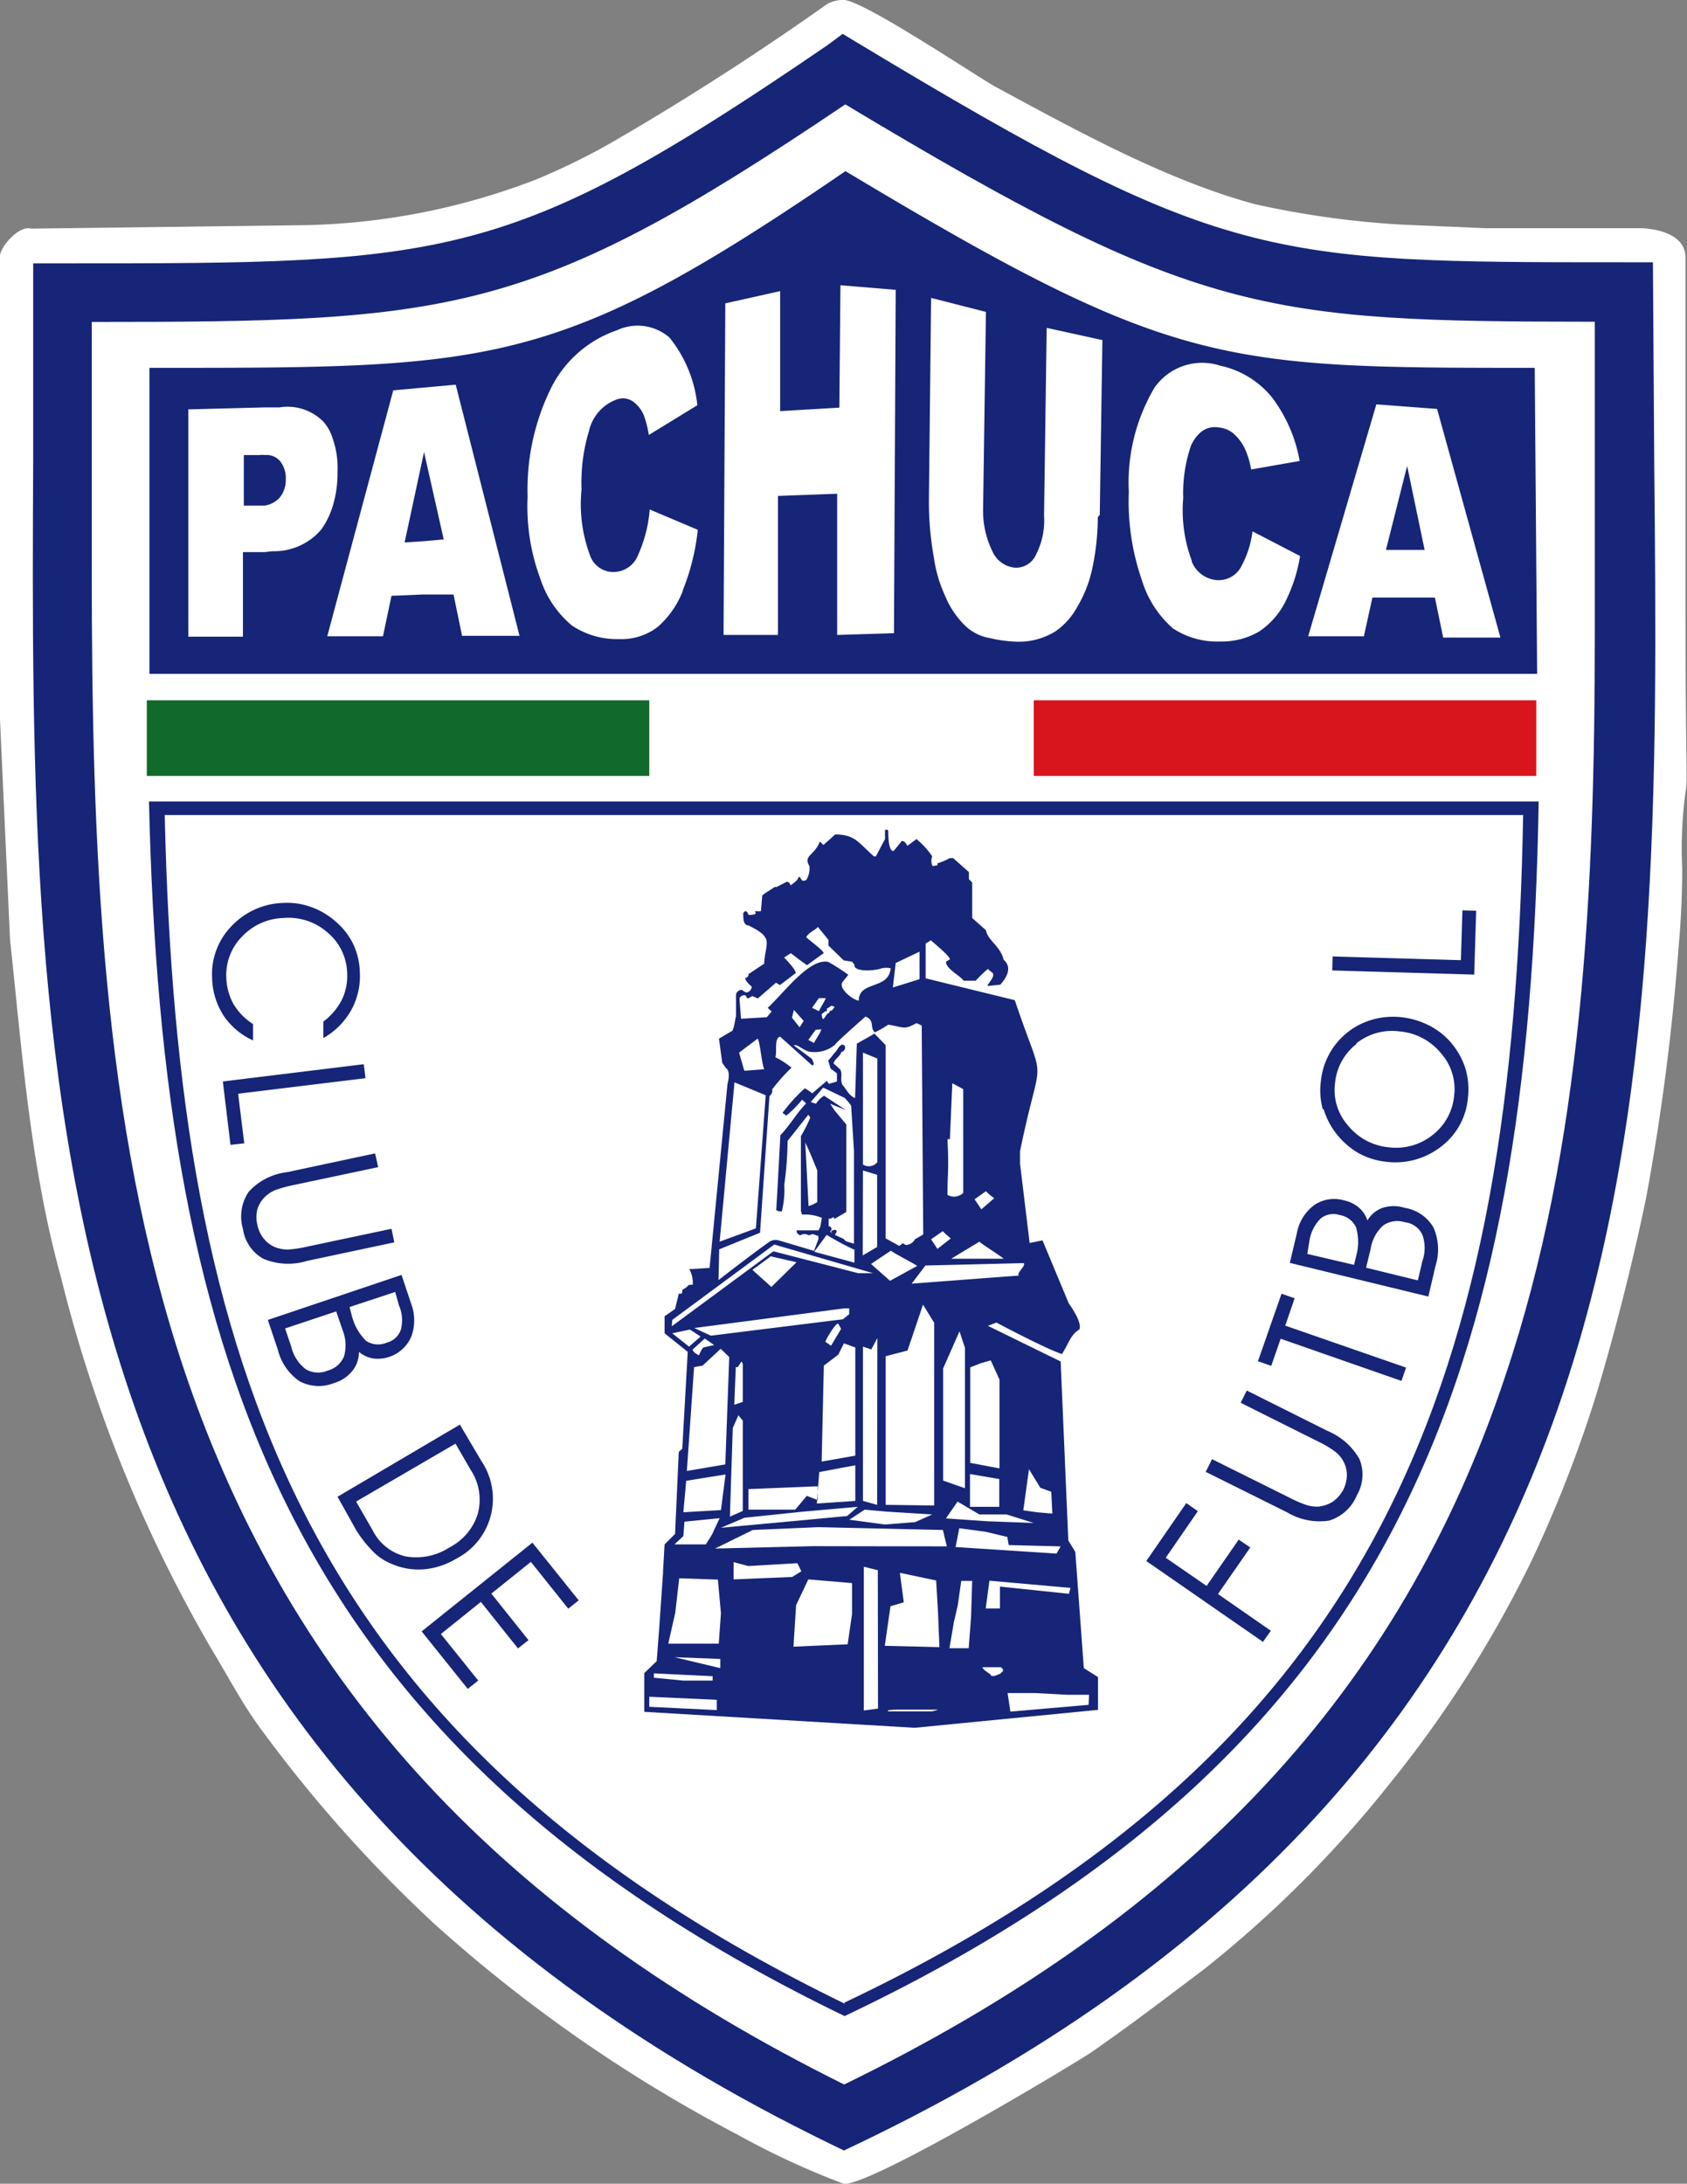
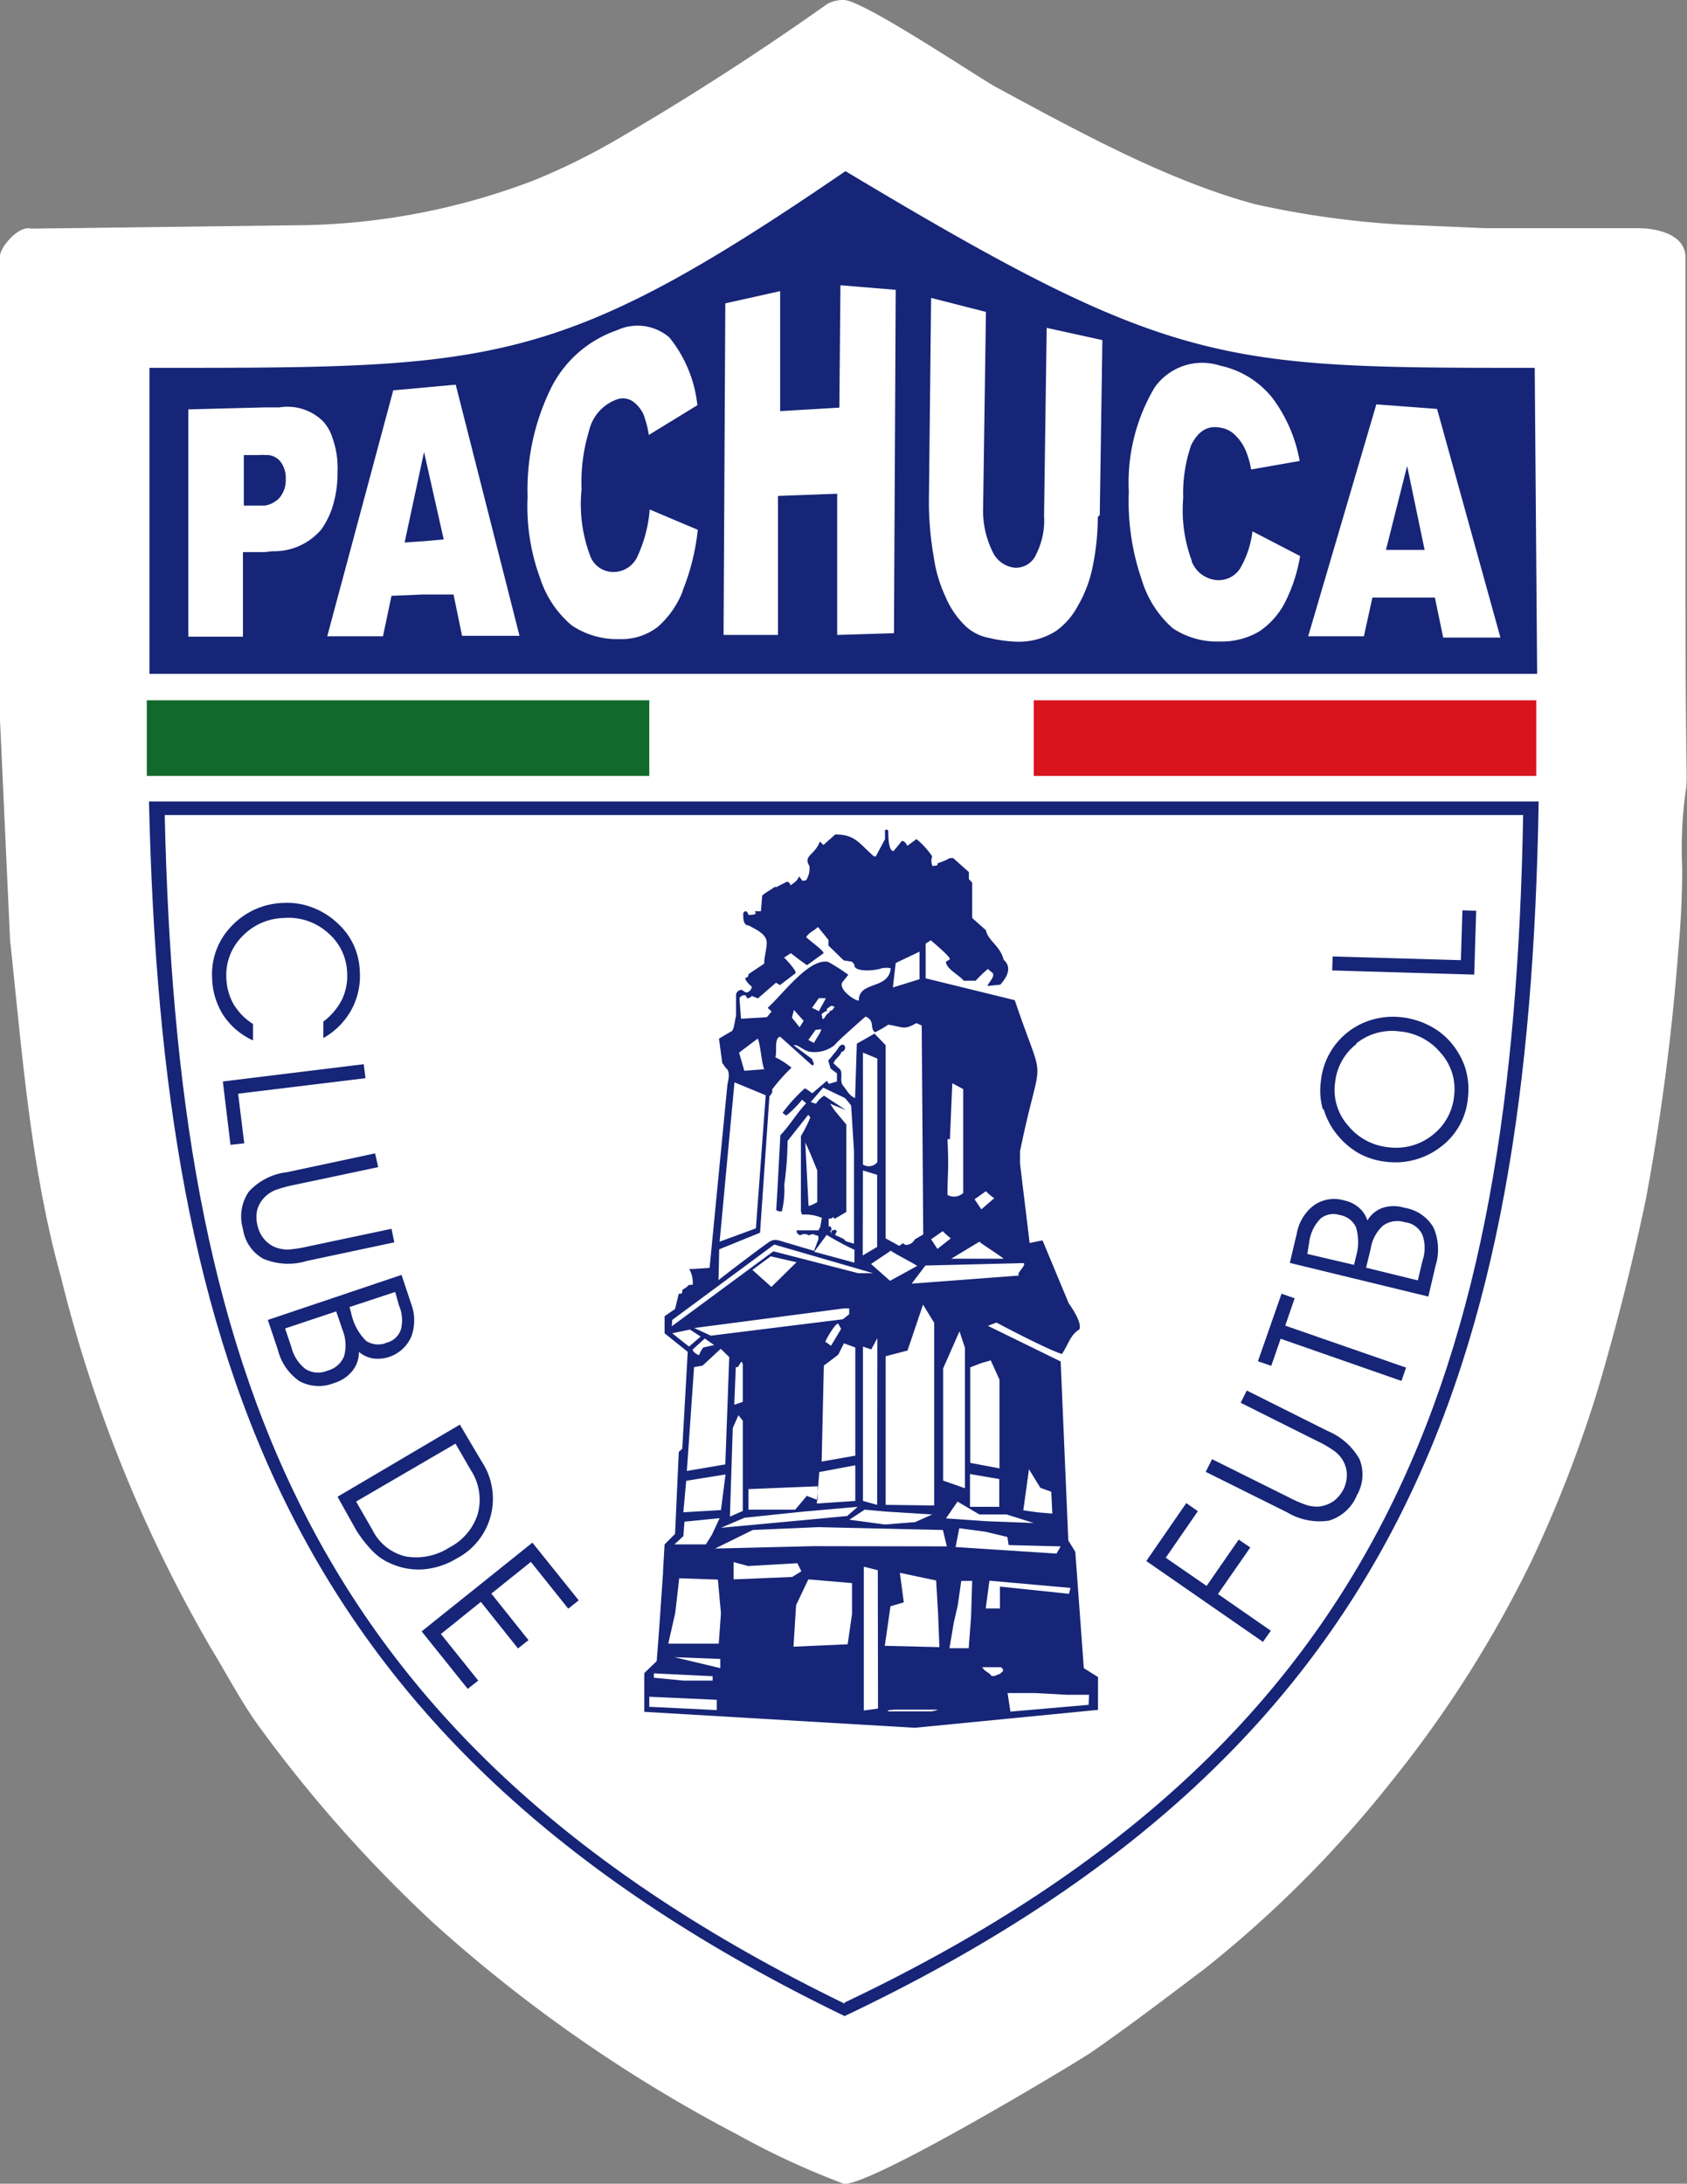
<svg xmlns="http://www.w3.org/2000/svg" id="Layer_1" data-name="Layer 1" viewBox="0 0 77.22 99.91">
  <rect x="0" y="0" width="77.22" height="99.91" fill="#808080" stroke="none" />
  <defs>
    <style>.cls-2{fill:#162577}</style>
  </defs>
  <path d="M38.62 0c.9 0 6.33 3.66 7 4 3.81 2.06 7.85 4.27 11.82 5.34a41.59 41.59 0 0 0 6.79.94l3.74.16h7c.83 0 2.18.26 2.18 1.34v15c0 9.23.12 8.74 0 9.48a19.2 19.2 0 0 0-.15 3.47c0 1.29-.07 2.6-.17 3.66a106 106 0 0 1-1.49 11.46c-.59 2.83-1.36 5.9-2.24 8.85a58.77 58.77 0 0 1-3 7.72 53.09 53.09 0 0 1-6.46 10.15 52.54 52.54 0 0 1-8.53 8.53c-1.66 1.25-3.41 2.59-5.19 3.82-.65.44-9.87 6-11.28 6a36.45 36.45 0 0 1-4.87-2.25A67.32 67.32 0 0 1 19.86 88a62.54 62.54 0 0 1-7.93-8.91c-.86-1.16-1.55-2.5-2.26-3.66a64.37 64.37 0 0 1-6.88-17C1.39 53.42 1 48 .46 43L0 32.93V11.71c0-.39.85-1.41 1.42-1.25l12.66-.16a31.07 31.07 0 0 0 10.44-2.08 30.29 30.29 0 0 0 3.58-1.76c3.16-1.83 6.48-3.95 9.77-6.28a1.5 1.5 0 0 1 .75-.18" style="fill:#fff" />
-   <path class="cls-2" d="M37.9 2.05c-14.63 10-17.35 10-35 10H1.52v8.83C1.38 50 1.25 80.21 38.05 98.11l.58.28.59-.28C76.33 80.36 76 50.28 75.72 21.19L75.66 12h-1.34c-16.3 0-18.4 0-35-10l-.75-.45Zm.8 2.73c16.07 9.65 19.1 9.93 34.3 9.94v14.22c0 11.72-.54 23.48-4.11 34.05-4.79 14.38-14.44 24.68-30.25 32.38C23 87.61 13.36 77.24 8.47 62.8 4.62 51.39 4.2 38.61 4.2 26V14.73c16.52 0 20.15-.27 34.47-9.94" />
  <path class="cls-2" d="M54.55 25.65a6.61 6.61 0 0 1-.39-2.87 6.68 6.68 0 0 1 .37-2.43c.33-.64.76-.9 1.34-.78a1.18 1.18 0 0 1 .68.35 2.17 2.17 0 0 1 .49.74 4.14 4.14 0 0 1 .23.82l2.22-.39a6.77 6.77 0 0 0-1.26-2.9 4.17 4.17 0 0 0-2.38-1.46 2.66 2.66 0 0 0-3 1 8.51 8.51 0 0 0-1.18 4.77 11 11 0 0 0 .6 4.05 4.76 4.76 0 0 0 1.42 2.2 3.66 3.66 0 0 0 2.16.6 3.39 3.39 0 0 0 1.79-.46 3.57 3.57 0 0 0 1.17-1.31 7.27 7.27 0 0 0 .7-2.14l-2.18-1.13a4.47 4.47 0 0 1-.56 1.69 1.17 1.17 0 0 1-1.09.54 1.35 1.35 0 0 1-1.13-.85m11.51 3.48h2.62l-2.9-10.46L63 18.5l-3.12 10.61h2.55l.39-1.77h2.86Zm-53.59-3.95a2.83 2.83 0 0 0 2.24-1 3.7 3.7 0 0 0 .5-1 5.15 5.15 0 0 0 .24-1.64 4.06 4.06 0 0 0-.23-1.54 2 2 0 0 0-.43-.76 2.31 2.31 0 0 0-2-.64h-.68l-3.49.09v10.4h2.5v-3.87h1Zm8.68 3.87h2.63L20.86 17.6l-2.86.26-2.79 10.39-.23.86h2.55l.39-1.85 1.42-.06h1.42Zm10.07-2a10.28 10.28 0 0 0 .72-2.85l-2.2-.93a6.28 6.28 0 0 1-.54 2.1 1.21 1.21 0 0 1-1.08.76 1.13 1.13 0 0 1-1.12-.78 6.69 6.69 0 0 1-.38-3 8.07 8.07 0 0 1 .34-2.67 2 2 0 0 1 1.32-1.46.81.81 0 0 1 .68.1 1.48 1.48 0 0 1 .51.64 4.9 4.9 0 0 1 .23.9l2.22-1.36a5.89 5.89 0 0 0-1.28-3.1 2.23 2.23 0 0 0-2.4-.33 5.3 5.3 0 0 0-3 2.61 10.52 10.52 0 0 0-1.09 5 9.52 9.52 0 0 0 .59 3.78 4.69 4.69 0 0 0 1.44 2.12 3.71 3.71 0 0 0 2.16.62 2.72 2.72 0 0 0 1.77-.56 4.24 4.24 0 0 0 1.17-1.71m9.64 2L41 13.26l-2.53-.21-.05 5.6-2.71.16v-5.49l-2.51.56-.08 15.17h2.49v-6.36l2.71-.1v6.46Zm9.42-5.41.12-8-2.55-.56-.12 8.59a3.44 3.44 0 0 1-.37 1.79 1 1 0 0 1-1 .59 1.26 1.26 0 0 1-1-.76 4.2 4.2 0 0 1-.42-1.94l.13-9-2.51-.64-.1 9.21a14.45 14.45 0 0 0 .22 2.63 6.33 6.33 0 0 0 .52 1.79 4.08 4.08 0 0 0 .86 1.31 2.15 2.15 0 0 0 1.17.62 6.18 6.18 0 0 0 1.28.17 3.18 3.18 0 0 0 1.75-.48 3.26 3.26 0 0 0 1-1.13 5.8 5.8 0 0 0 .7-1.85 11.33 11.33 0 0 0 .23-2.24m20-6.83.11 14H6.84v-14c15.75 0 18.6.07 31.86-9 15 9 17.18 9 31.63 9m-6 4.8.08-.31.8 3.84h-1.77Zm-52.2-.81a.81.81 0 0 1 .7.29 1.24 1.24 0 0 1 .25.82 1.25 1.25 0 0 1-.29.85 1.17 1.17 0 0 1-.66.35h-.97v-2.31h.72a1 1 0 0 1 .25 0m7.28-.14.9 4-.9.08-.89.06Zm30.85 56.05-.65-.41-.39-5.32-.32-.52-.35-8.19-3.33-1.63.39-.15s2.25 1.2 3 1.44c.31-.48.39-.88.79-1.12.17-.32-.48-1.2-.48-1.2l-1.2-2.88-.59.12-.44-3.63v-.57c1-4.86 1.2-2.64-.24-6.91l-4.08-1v-1.59l.24-.15c.09.09.87.72.87.87l-.18.11c0 .33.64.63.81.87h.55a5.94 5.94 0 0 1 .56-.54c.24.23.24.15.24.3s-.33.48-.24.48l.57-.06c.15-.18.63-.72.15-1.14-.15-.63-.72-.87-.81-1.35L44.5 42v-1.62l-.15-.16v-.32l-.72-.64c-.33 0 0 0-.72.24v.09c-.09 0-.24.07-.24 0a.6.6 0 0 1 0-.41 3.65 3.65 0 0 0-.72-.79l-.42.31c-.06-.16-.24-.31-.3-.16l-.33.4c-.24 0-.24-.72-.24-.88s-.15-.08-.15-.08v.41l-.42.79H40c-.72-.64-.87-1-1.77-1l-.54.48-.16-.16c-.24.64-.78.64-.48 1.12a1 1 0 0 1-.15.65c-.24.07-.15 0-.33-.17-.06.17-.15.24-.39.41a.18.18 0 0 0-.16-.17l-.47.24h-.09c-.24.17-.39.24-.57.39l-.06.72c-.42 0-.24 0-.24.09s-.33.08-.33.08-.09-.32-.24-.08c0 .24 0 .56.24.56.48.24.72.4.81.64s-.09.72-.09 1.11l-.72.48a.15.15 0 0 1-.15.17c0 .16.3.4.3.4s0 .15-.15.24-.24-.09-.33-.09-.24.09-.24.24v1.11c0-.48-.06.55-.22.55l-.56.33.15 1.11.17.24c.24.15.07.72.07.72l-.82 8.42-.77.05h-.16a1.32 1.32 0 0 1 .16.72c-.09 0-.24 0-.24.08l-.24.16c0 .17 0 .17-.16.17l-.17.7-.48.33V61l1.06.85-.25 4.43-.16.15-.17 3.75-.48.48-.07 1.21v.08l-.17 2.47-.12 1.58-.57.55v1.77l12.38.73 8.39-.82ZM49 72.65l-.07.27-3.16-.33v1h-.65l.17-1.27Zm-.64-1.57-4.62-.3.17-.86 1.2.16 1 .24.06.37 2.38.06Zm-1.26-3.86.52.85.5.18.05 1-.7-.06-.63-.09Zm.22 2.46-2.14-.08-1.88-.13.53-.77 1 .59h1.25Zm-4.15-1.94v-5.13l.75-1.7.25.76v6.42Zm2.57 1.2H44.4v-1.5l1.34.23Zm-.39-6.7.4.88v4.06l-1.34-.25v-4.37l.49-.19Zm-.22-7.74a2.15 2.15 0 0 0 .38.32l-.59.51-.31-.46Zm.81 3.09h-2.4l1.29-.78c.11.11 1 .67 1.11.78m-2.46-5.47.11-2.56.5.27v4.75a.61.61 0 0 1-.72.09c0-1.07.07-1.07 0-2.55m-.22 4.21c.11.11.24.22.37.33l-.61.48-.29-.44Zm-.79 1.57 4.5-.11c.11.13-.35.46-.22.57l-4.91.37Zm-9.82 3.21-.76-.35 6.87-.9h.22v.27l-.29.23Zm.15.43-.5.11A1.31 1.31 0 0 0 32 62c-.05 0-.31-.15-.29-.26l.55-.5Zm1.75-3.44.84-.62 1.18.27-1.15 1.13Zm3.17 8.77.1-4.39.66-.5.26-.52.52.19v4.95Zm1.54.17v1.63l-1.76.12.11-1.44Zm-1.37-5.65c0-.06.46-.87.59-.83l.13.24-.46.77ZM37.43 68v.63l-.5-.19-.53.63h-2.14v-.94ZM34 62.4v1.74l-.39.13.07-1.72h.09l.17-.26Zm-.46 2.94.26-.59.2.25v4.13l-.59.26.13-4Zm.54 4.1 2.69-.28 2.49-.22-.48.42-2 .19-3.78.35Zm5.5-.37 1 .09 2.09.13-.78.35-1.38.11-1.63-.22Zm-.08-20.91.66.27v4.74a.5.5 0 0 1-.66.11Zm0 5.39.65.2v3.3l-.66.39Zm1.28 3.67c.11.11 1.07.59 1.2.7l-1.24.68-.87-.77Zm-.63 11.63-.65-.18v-7.06l.38.13.28-.52Zm.39 0v-6.8l1-.26.71-2.1.51.83v8.36ZM41 44.06l1.09-.52v1.26l-1.22.38Zm-6.85 1.51c.06.15.08.13.28 0l.26.11.83-.72.18.11.71-.54c.09-.09-.47-.68-.52-.72l.31-.2.43.33.31.22.76-.55c0-.13-.67-.59-.8-.74.19-.26.34-.26.54-.46l.48.59v.26l.7.68.38.06.11.13c-.06.35.9.3 1.25.17a1.05 1.05 0 0 1 .41 0c-.09 1-1.46.56-1.46 1.48-.2 0-.92-.5-.76-.83l.28-.35a8.23 8.23 0 0 0-.92-.59c-.87-.19-2.07 1.47-2.77 2.1l.18.17-.22.26-1.18.07s-.07-.89-.07-.94a.24.24 0 0 1 .27-.13m3.36.72-.31-.15.31-.44h.32c-.06.15-.26.46-.32.61m.11.81c0 .13-.27.48-.33.63l-.26-.14.33-.46Zm.26-.81v-.13l.2-.13a.19.19 0 0 1 .15.06l-.13.16a.07.07 0 0 0-.06 0 .12.12 0 0 0-.05.09c-.13.06-.15.15-.24.26s-.08-.09-.11-.15.11-.11.18-.18m-1 .44-.19.3-.35-.44.09-.35c.11.11.37.42.48.53m-2.14.78c.11.11.2 1.29.31 1.4l-.92.07-.24-.83Zm-1.06 2 1.43.59-.45 6.09-1.66.61Zm-.7 7.64 1.87-.76.43-6.25s.18-.15.12-.3a8.28 8.28 0 0 1 .89-1 3.74 3.74 0 0 0-.74-.48c.09-.22-.07-.88.22-.94l1.46 1.31c.17 0 0-.24 0-.29l-.85-.63h.09c.13 0 .31.19.6.29a1.46 1.46 0 0 0 1.21-.31c0-.06 1.3-1.21 1.4-1.29.45.19.17.52.43.72a4.72 4.72 0 0 0 .61-.35c.7.11.7.26 1.29-.07l.24.11.07 9.56-.38.22a.49.49 0 0 1-.39.26c-.09 0-.13-.09-.17-.07s-.09.07-.16.11l-.62-.34v-8.84l-.51-.53-.81.46-.08 2.49c-.27-.11-.38-.37-.55-.57s0-.54-.13-.74l-.31-.28c.09-.24.29-.29.37-.53.16 0 .24-.28.07-.32s-.26.28-.41.39a2.39 2.39 0 0 1-.27.33l.11.37.29.22v.37l-.37.11-.09-.14-.67.57s-.31-.24-.35-.22a7.56 7.56 0 0 0-1 1.1c0 .06.09.06.13.13s.68-.59.75-.72l.19.17c-.44.46-.74 1-1.18 1.46l-.13 2.42-.06 1a.33.33 0 0 0 .26.06 4.33 4.33 0 0 0 .11-1.22 15.11 15.11 0 0 0 .15-2L37 51l.09.13a6.15 6.15 0 0 1-.43.85v3.43l.05.16a2 2 0 0 1 .91.15l-.08.44a.32.32 0 0 0-.07.13h-1a.07.07 0 0 0 0 .06c0 .07.07.13.16.17a.35.35 0 0 1 .39 0l.17-.06.27.09v.15l-.2.53-1.48-.44c-.25-.08-.36-.08-.52 0s-2.24 1.66-2.37 1.78Zm5.8-.37-.11-.11-.39-.18.08-.15s0-.06-.08-.09l-.16.05v.13c0 .04 0-.09-.08-.11a.09.09 0 0 0 .08-.09s0-.08-.06-.13h-.07v-.35s.15 0 .19-.06 0 0 .09.06l.53-.31v-4l-.55-.66-.19-.29.72.29-1-.66a1.23 1.23 0 0 0-.37.37l-.24-.08.57-.66 1 .48.22.26.06.09.13 2.07v4.24Zm.39.41v.57l-1.84-.5.57-.77a13.75 13.75 0 0 0 1.31.7m-1.74-3.67V55s-.33.19-.4.17l-.15-2.9c.24.5.33.76.55 1.28m-6.64 6.84 4.67-3.45 4.52 1.31h-.68l-3.88-1-4.65 3.43Zm0 .61.81-.17.49.32-.53.46Zm1 1.55.39-.07.83-.77.39.38L33.2 67l-1.76.3Zm-.36 5.2 1.8-.29-.21 1.63-1.72.1Zm-.13 2.53.05-.66 1.61-.16-.35.75-.28.45h-1.44Zm1.34 6.41v.2h-1.35l-1.34-.13v-.2Zm-2.9 1.4v-.46l3.09.14v.47Zm3.25-1.77-2.1-.5 2.1.08Zm-.07-1.12h-2.31l.32-1.42.18-1.57 1.77.06.14 1.54Zm.68-2.94v-.79l.67.18 2.25-.13.18.37-.42.26ZM39 73.85l-.2 1.38-2.48.11.12-1.9.56-1.18 2 .17Zm1.19 4.32-.65.09v-6.58l.64.16Zm2.45.13h-1.98c-.09-.06.11-.06.28-.08h2a1.16 1.16 0 0 1-.33.08m-2.11-3 .26-1.81.61-.18-.18-1.35 1.66.35.09 1.53.06 1.52Zm-3.28-4.56-4.49.11 1.73-.85 3-.13 5.7.13.18.75Zm7.23 3.23-.11 1.44h-.88l.2-1.18.18-.78.16-1.12h.5Zm1.46 2.47c0 .06-.09.06-.11.13l-.28.11h-.09c-.05 0-.07 0-.09-.07l-.28-.2-.11-.13a.07.07 0 0 0 .06 0h.81l.09.09ZM49.83 78l-3.58.31-.13-.85h1.24l1.49.08h1ZM14.8 47.51v-.77a2.92 2.92 0 0 0 .85-1 2.53 2.53 0 0 0 .24-1.24 2.5 2.5 0 0 0-.89-1.83 2.69 2.69 0 0 0-2-.67 2.71 2.71 0 0 0-1.92.85 2.5 2.5 0 0 0-.72 1.89 2.62 2.62 0 0 0 .33 1.2 2.75 2.75 0 0 0 .89.91v.75a3.23 3.23 0 0 1-1.35-1.14 3.31 3.31 0 0 1-.52-1.7 3.15 3.15 0 0 1 .88-2.38A3.39 3.39 0 0 1 13 41.31a3.2 3.2 0 0 1 1.3.21 3.44 3.44 0 0 1 1.13.7 3.13 3.13 0 0 1 .75 1 3.17 3.17 0 0 1 .29 1.23 3.24 3.24 0 0 1-.39 1.76 3.33 3.33 0 0 1-1.29 1.29m1.86 1.19.08.64-5.83.71.28 2.27-.63.07-.35-2.9 6.45-.79zm.52 4.08.14.63-3.83.81a6.09 6.09 0 0 0-.88.24 1.45 1.45 0 0 0-.44.28 1.37 1.37 0 0 0-.38.6 1.54 1.54 0 0 0 0 .71 1.46 1.46 0 0 0 .31.65 1.29 1.29 0 0 0 .58.4 1.72 1.72 0 0 0 .52.08 5.9 5.9 0 0 0 .9-.14l3.83-.81.13.62-4 .85a2.94 2.94 0 0 1-2-.1 1.86 1.86 0 0 1-.93-1.37 2 2 0 0 1 .27-1.7 2.81 2.81 0 0 1 1.75-.89Zm-1.49 8.08a1.88 1.88 0 0 1 .07 1.2 1.11 1.11 0 0 1-.76.66 1.09 1.09 0 0 1-1-.07 1.8 1.8 0 0 1-.65-1l-.29-.86 2.34-.78Zm2.58-1.13a1.7 1.7 0 0 1 .09 1.11.92.92 0 0 1-.65.6 1 1 0 0 1-.94-.08 2.45 2.45 0 0 1-.66-1.17l-.1-.38 2.09-.69Zm-6 .67.46 1.37a2.46 2.46 0 0 0 1 1.44 1.88 1.88 0 0 0 1.59.07 1.66 1.66 0 0 0 .82-.55 1.37 1.37 0 0 0 .3-.87 1.31 1.31 0 0 0 .64.3 1.65 1.65 0 0 0 .75-.07 1.69 1.69 0 0 0 1-.91 2.15 2.15 0 0 0 0-1.52l-.44-1.32Zm9.29 6.87a2.47 2.47 0 0 1 .32 2 2.6 2.6 0 0 1-1.3 1.54 2.8 2.8 0 0 1-2 .41A2.27 2.27 0 0 1 17.05 70l-.75-1.3 4.55-2.65Zm-6.1 1.22L16.3 70a5.51 5.51 0 0 0 .79 1 2.45 2.45 0 0 0 .81.54 3.08 3.08 0 0 0 1.49.26 3.45 3.45 0 0 0 1.5-.49 3.08 3.08 0 0 0 1.16-4.44l-1-1.69Zm8.92 2.1 2.12 2.64-.48.38-1.71-2.14-1.81 1.45 1.7 2.13-.48.38-1.7-2.13-1.83 1.47 1.71 2.13-.48.38-2.11-2.63 5.07-4.06zM60.98 44.4l.02-.64 5.87.17.07-2.28.63.02-.09 2.92-6.5-.19zm1.09 3.35a2.61 2.61 0 0 1 2-.56 2.74 2.74 0 0 1 1.89 1 2.47 2.47 0 0 1 .6 1.95 2.57 2.57 0 0 1-1 1.8 2.67 2.67 0 0 1-2 .55 2.72 2.72 0 0 1-1.86-1 2.44 2.44 0 0 1-.59-1.94 2.56 2.56 0 0 1 1-1.8m-1.52 3a3.33 3.33 0 0 0 .58 1.12 3.56 3.56 0 0 0 1 .88 3.34 3.34 0 0 0 1.25.4 3.4 3.4 0 0 0 2.53-.68 3.12 3.12 0 0 0 1.24-2.23 3.35 3.35 0 0 0-.12-1.38 3.47 3.47 0 0 0-.69-1.2 3.24 3.24 0 0 0-1-.76 3.67 3.67 0 0 0-1.23-.36 3.45 3.45 0 0 0-1.33.11 3.26 3.26 0 0 0-2.36 2.83 3.15 3.15 0 0 0 .09 1.27m2.19 6.39a1.81 1.81 0 0 1 .56-1.06 1.11 1.11 0 0 1 1-.16 1 1 0 0 1 .81.58 1.8 1.8 0 0 1 0 1.19l-.21.89-2.37-.58Zm-2.8-.39a1.85 1.85 0 0 1 .51-1 .93.93 0 0 1 .87-.16 1 1 0 0 1 .75.56 2.38 2.38 0 0 1 0 1.34l-.09.38-2.14-.5Zm5.44 2.57.33-1.41a2.49 2.49 0 0 0-.1-1.76 1.87 1.87 0 0 0-1.32-.89 1.66 1.66 0 0 0-1 0 1.33 1.33 0 0 0-.7.58 1.28 1.28 0 0 0-.39-.59 1.5 1.5 0 0 0-.68-.33 1.62 1.62 0 0 0-1.37.22 2.07 2.07 0 0 0-.79 1.29l-.32 1.35Zm-7.8 2.96 1.08-3.09.6.21-.43 1.25 5.53 1.92-.21.61-5.53-1.93-.43 1.24-.61-.21zm-2.39 5.06.29-.58L59 68.51a5.38 5.38 0 0 0 .84.36 1.63 1.63 0 0 0 .52.06 1.54 1.54 0 0 0 .67-.24 1.61 1.61 0 0 0 .46-.54 1.5 1.5 0 0 0 .16-.71 1.35 1.35 0 0 0-.21-.67 1.43 1.43 0 0 0-.36-.38 4.87 4.87 0 0 0-.79-.46l-3.5-1.75.28-.56 3.7 1.85a3 3 0 0 1 1.46 1.29 1.88 1.88 0 0 1-.12 1.65 2 2 0 0 1-1.27 1.16 2.9 2.9 0 0 1-1.93-.38Zm-2.72 4.08 1.83-2.65.53.37-1.47 2.13 1.87 1.29 1.47-2.12.53.36-1.48 2.13 2.42 1.68-.36.51-5.34-3.7z" />
  <path class="cls-2" d="M6.82 36.67C7.41 62.44 13.34 80 38.66 92.24 64.09 80.18 70 62.6 70.43 36.67Zm31.84 55C13.9 79.64 8.11 62.49 7.54 37.29h62.18c-.46 25.35-6.21 42.54-31.06 54.33" />
  <path style="fill:#12692c" d="M6.72 32.04h23v3.46h-23z" />
  <path style="fill:#d8141d" d="M47.32 32.04h23v3.46h-23z" />
</svg>